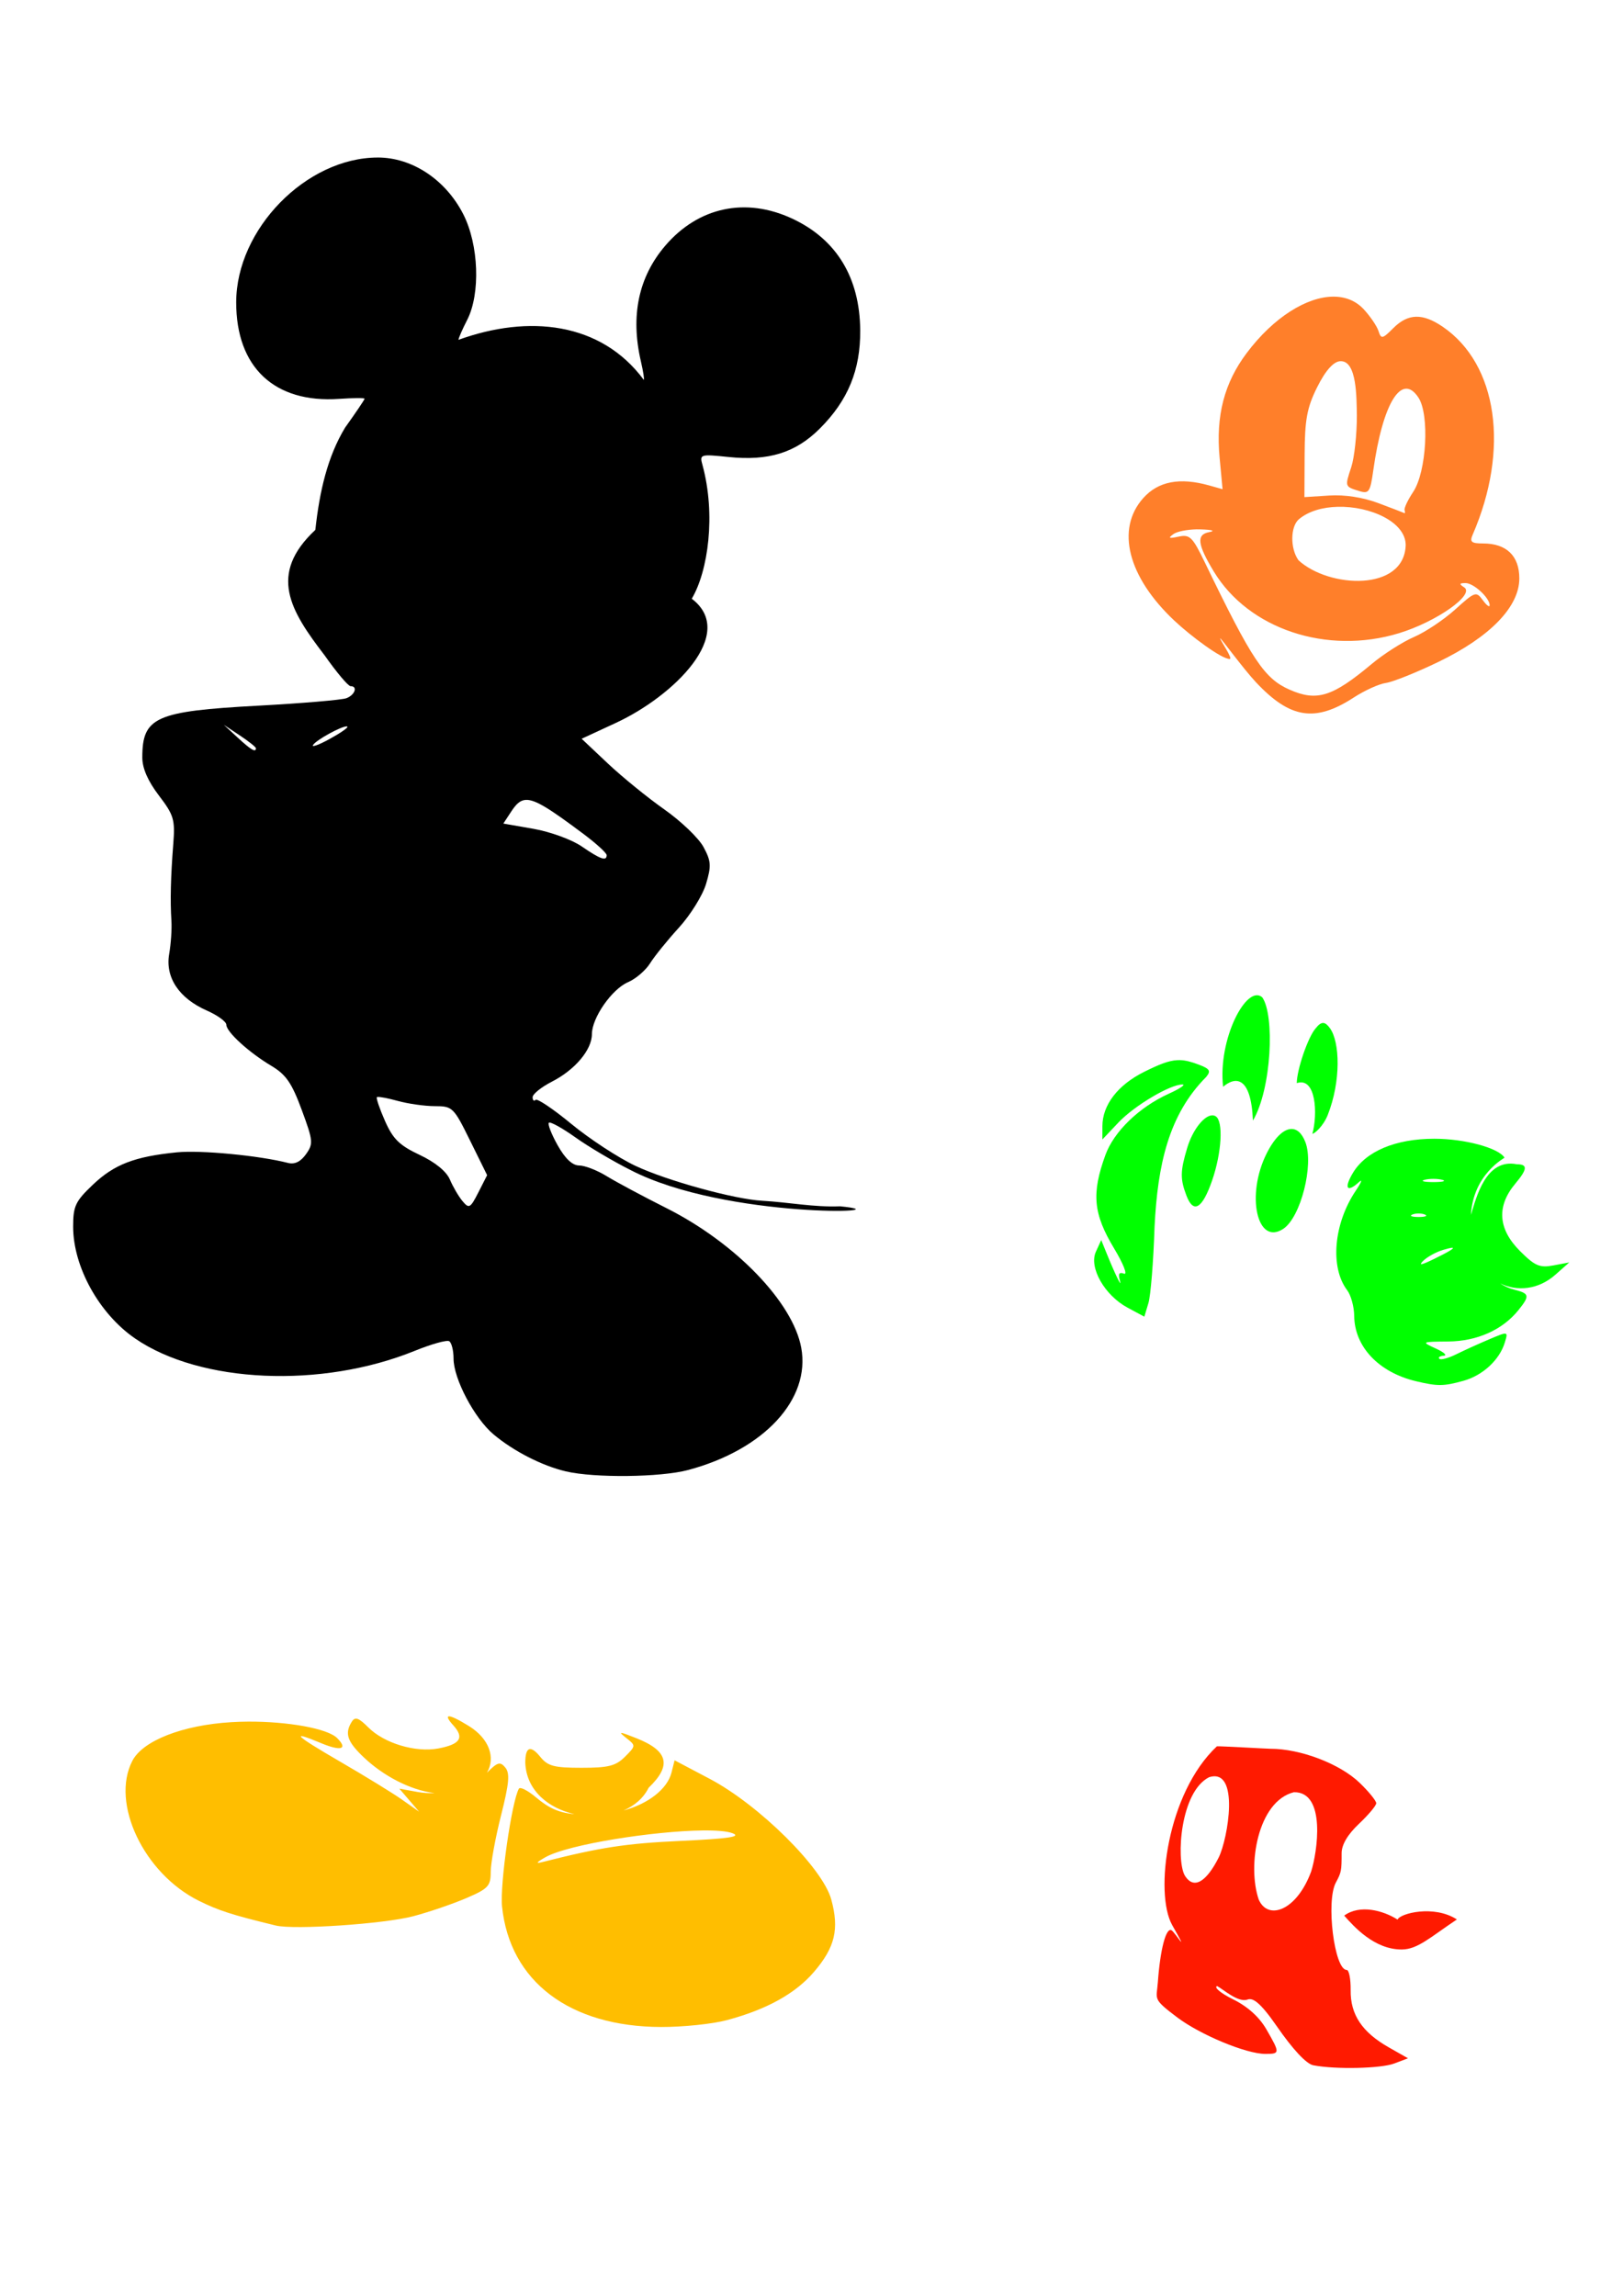
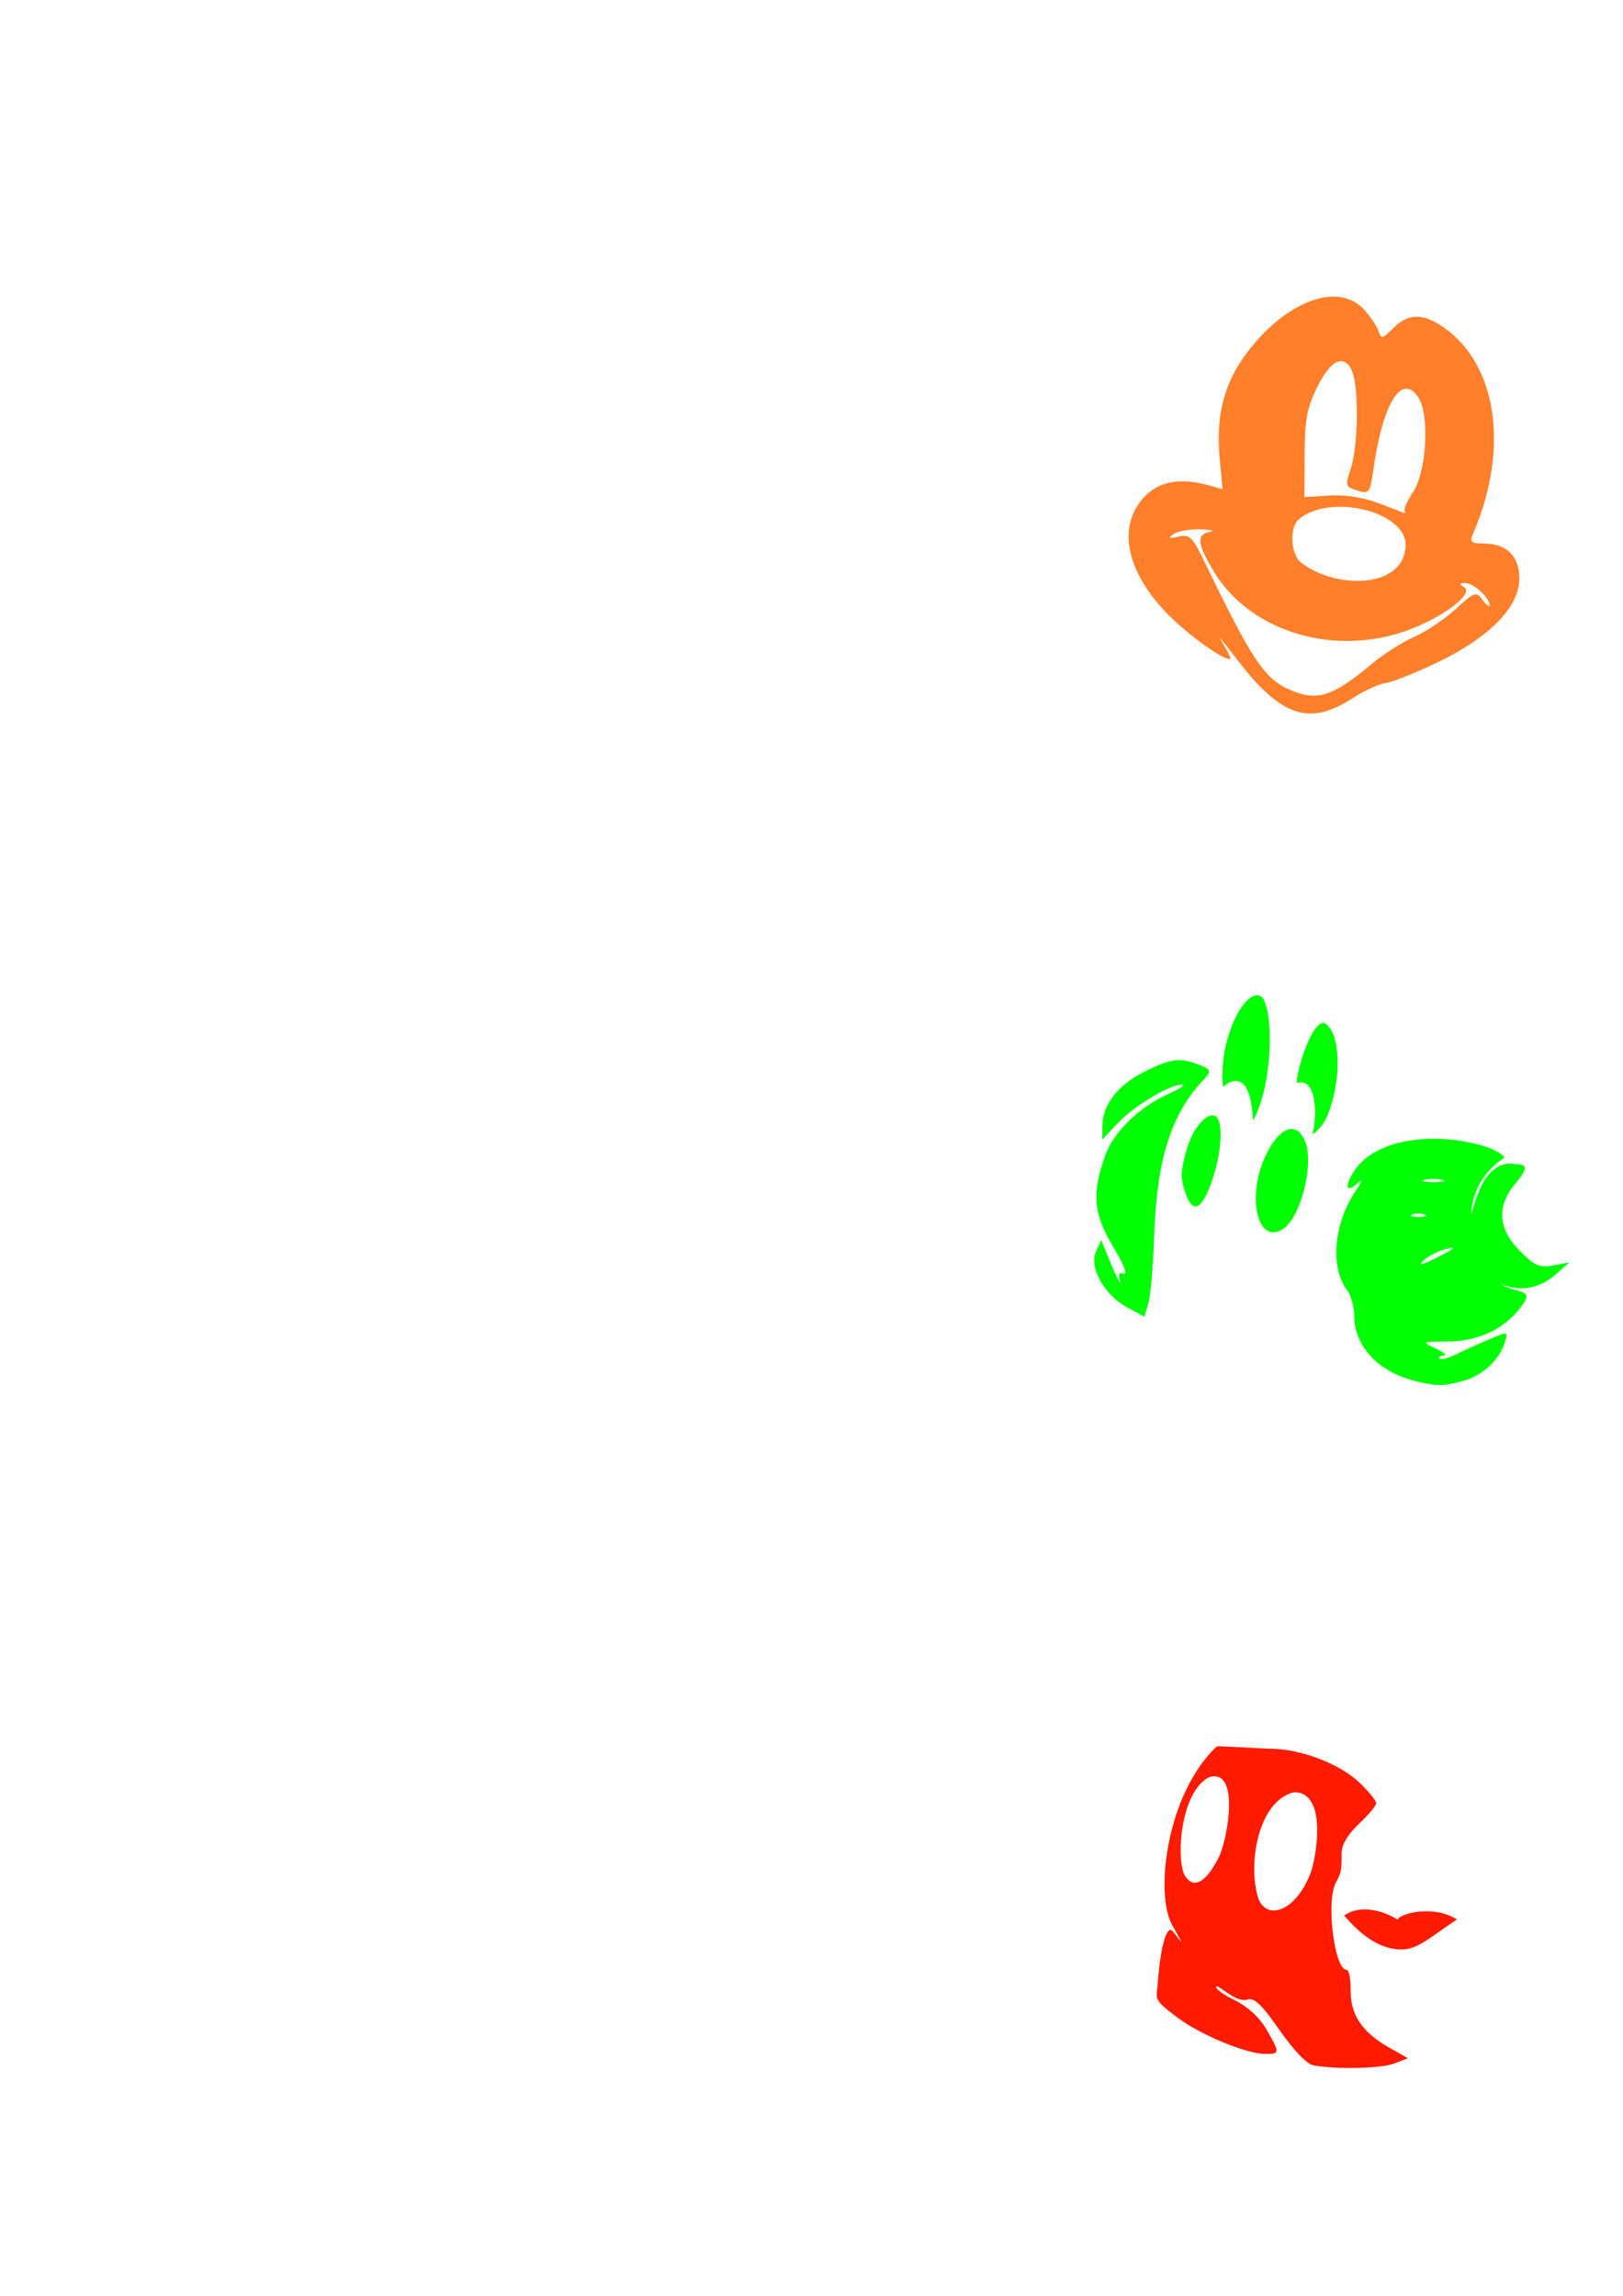
<svg xmlns="http://www.w3.org/2000/svg" xmlns:ns1="http://www.inkscape.org/namespaces/inkscape" xmlns:ns2="http://sodipodi.sourceforge.net/DTD/sodipodi-0.dtd" width="744.094" height="1052.362" id="svg2" version="1.1" ns1:version="0.48.1 " ns2:docname="New document 1">
  <defs id="defs4" />
  <ns2:namedview id="base" pagecolor="#ffffff" bordercolor="#666666" borderopacity="1.0" ns1:pageopacity="0.0" ns1:pageshadow="2" ns1:zoom="0.3872241" ns1:cx="559.53483" ns1:cy="499.43962" ns1:document-units="px" ns1:current-layer="layer1" showgrid="false" ns1:window-width="1280" ns1:window-height="1005" ns1:window-x="-4" ns1:window-y="-4" ns1:window-maximized="1" />
  <g ns1:label="Layer 1" ns1:groupmode="layer" id="layer1">
-     <path id="path3032" style="fill:#000000" d="m 102.611,332.239 7.361,4.884 c 4.048,2.69 7.361,5.328 7.361,5.866 0,2.076 -2.244,0.771 -8.366,-4.884 z m 56.343,0.724 c 0.157,0.009 0.259,0.048 0.327,0.117 0.421,0.421 -3.245,2.965 -8.156,5.655 -4.911,2.69 -8.335,3.94 -7.618,2.781 1.455,-2.355 13.094,-8.676 15.447,-8.553 z m 14.185,-260.754 c -32.735,0.062 -64.793,32.83 -64.85,66.299 -0.051,29.866 17.546,46.383 47.183,44.331 6.439,-0.446 11.685,-0.477 11.685,-0.07 -7.5e-4,0.407 -4.029,6.377 -8.95,13.25 -8.08,13.363 -11.713,29.253 -13.631,46.88 -21.829,20.375 -11.41,37.088 4.237,57.487 5.475,7.786 10.83,14.138 11.895,14.138 3.416,0 2.054,4.009 -1.87,5.515 -2.086,0.8 -20.298,2.348 -40.476,3.435 -47.102,2.538 -53.118,5.229 -53.118,23.767 0,4.917 2.548,10.765 7.572,17.363 6.915,9.082 7.506,11.042 6.614,22.411 -1.162,14.805 -1.436,25.824 -0.841,35.101 0.24,3.737 -0.223,10.557 -1.028,15.167 -1.872,10.71 4.482,20.292 17.176,25.893 4.953,2.185 9.021,5.124 9.021,6.52 0,3.303 10.269,12.676 20.705,18.906 6.666,3.979 9.315,7.83 13.858,20.121 5.265,14.244 5.384,15.552 1.94,20.378 -2.451,3.433 -5.184,4.747 -8.203,3.973 -13.247,-3.399 -40.044,-5.948 -50.968,-4.861 -19.39,1.929 -28.726,5.529 -38.513,14.839 -8.03,7.639 -9.044,9.776 -9.044,19.21 0,18.436 11.921,39.939 28.394,51.272 29.901,20.572 85.493,23.029 128.251,5.655 7.588,-3.083 14.686,-5.066 15.774,-4.393 1.089,0.673 1.986,4.264 1.986,7.969 0,9.215 9.557,27.348 18.298,34.703 9.148,7.698 22.248,14.413 33.184,16.989 13.114,3.09 43.476,2.743 56.086,-0.631 34.838,-9.32 56.189,-32.398 51.833,-56.063 -3.835,-20.834 -30.145,-48.064 -61.858,-64.008 -10.671,-5.365 -22.982,-11.946 -27.342,-14.629 -4.36,-2.683 -10.023,-4.88 -12.596,-4.884 -3.108,-0.006 -6.424,-3.114 -9.862,-9.231 -2.846,-5.065 -4.669,-9.726 -4.043,-10.353 0.627,-0.627 6.09,2.382 12.129,6.684 6.039,4.301 17.463,11.061 25.379,15.026 43.701,22.549 128.358,19.694 96.024,16.592 -12.2,0.472 -23.34,-1.844 -35.685,-2.547 -12.716,-0.665 -43.808,-9.224 -58.166,-16.008 -7.873,-3.72 -21.072,-12.357 -29.352,-19.186 -8.28,-6.829 -15.677,-11.805 -16.429,-11.054 -0.752,0.752 -1.355,0.213 -1.355,-1.215 0,-1.428 3.969,-4.646 8.834,-7.128 10.568,-5.391 18.345,-14.597 18.345,-21.757 0,-7.509 9.137,-20.659 16.592,-23.86 3.522,-1.512 8.051,-5.389 10.072,-8.623 2.021,-3.235 7.968,-10.599 13.227,-16.358 5.259,-5.76 10.862,-14.761 12.432,-20.004 2.492,-8.318 2.345,-10.461 -1.145,-16.943 -2.2,-4.085 -10.289,-11.846 -17.971,-17.247 -7.682,-5.401 -19.356,-14.897 -25.94,-21.102 l -11.965,-11.287 15.728,-7.291 c 26.339,-12.2 55.843,-40.942 34.752,-56.893 7.525,-12.704 11.106,-38.499 4.929,-61.262 -1.388,-4.962 -1.083,-5.059 11.872,-3.716 18.469,1.914 30.813,-1.929 41.948,-13.063 12.899,-12.899 18.619,-26.838 18.485,-44.962 -0.179,-24.213 -10.875,-41.785 -31.198,-51.249 -21.331,-9.933 -43.008,-5.304 -58.189,12.432 -12.259,14.321 -16.01,32.139 -11.171,52.978 1.085,4.671 1.671,8.483 1.309,8.483 -19.607,-26.481 -52.795,-29.964 -84.924,-18.322 -0.004,-0.743 1.769,-4.827 3.949,-9.067 6.187,-12.034 5.373,-34.551 -1.776,-48.538 -8.093,-15.835 -23.45,-25.993 -39.237,-25.963 z m -0.023,430.625 c 1.156,-0.115 4.924,0.613 9.114,1.776 4.788,1.33 12.487,2.424 17.106,2.43 8.139,0.012 8.641,0.487 16.195,15.821 l 7.805,15.821 -4.02,7.899 c -3.7,7.258 -4.283,7.576 -7.268,3.996 -1.783,-2.138 -4.375,-6.575 -5.772,-9.862 -1.603,-3.774 -6.718,-7.958 -13.881,-11.334 -9.244,-4.357 -12.199,-7.228 -15.868,-15.517 -2.476,-5.595 -4.152,-10.524 -3.739,-10.937 0.052,-0.052 0.162,-0.077 0.327,-0.093 z m 67.888,-136.173 c 4.477,-0.283 11.377,4.315 26.384,15.517 5.917,4.417 10.75,8.825 10.75,9.815 0,2.899 -2.875,1.888 -11.498,-4.043 -4.453,-3.063 -14.327,-6.67 -21.967,-8.016 l -13.905,-2.43 3.575,-5.445 c 2.165,-3.304 3.974,-5.228 6.66,-5.398 z" ns1:connector-curvature="0" ns2:nodetypes="ccsccccssccssscccssssssssssssssssssscssssssscscscccsssssssssssscccccssssssccssccssccccsssssssssscccs" />
-     <path style="fill:#ffbe00;fill-opacity:1" d="m 205.749,786.749 c -0.947,0.127 -0.283,1.52 2.127,4.183 5.1,5.636 3.108,8.65 -6.964,10.54 -10.383,1.948 -24.748,-2.361 -32.016,-9.628 -4.461,-4.461 -6.087,-5.043 -7.595,-2.664 -3.426,5.405 -2.15,9.161 5.655,16.522 8.539,8.053 20.789,14.814 32.273,16.218 -2.62,0.1 -5.218,-0.038 -7.688,-0.491 l -8.46,-1.542 4.534,5.281 4.534,5.281 -7.852,-5.538 c -4.315,-3.038 -17.068,-10.855 -28.324,-17.387 -20.826,-12.086 -23.439,-14.635 -8.717,-8.483 9.111,3.807 12.405,2.754 7.315,-2.337 -4.415,-4.415 -22.697,-7.64 -40.826,-7.548 -2.59,0.013 -5.193,0.103 -7.735,0.257 -22.372,1.357 -40.545,8.472 -45.336,17.737 -10.03,19.396 5.28,51.625 30.474,64.125 9.102,4.516 15.156,6.462 35.311,11.357 8.459,2.054 49.765,-0.746 63.05,-4.277 7.273,-1.933 18.233,-5.688 24.351,-8.319 9.993,-4.299 11.124,-5.505 11.124,-11.988 0,-3.969 2.126,-15.608 4.721,-25.87 3.739,-14.784 4.138,-19.346 1.963,-21.967 -2.358,-2.841 -3.539,-2.514 -8.413,2.36 4.062,-6.926 1.008,-15.647 -8.273,-21.383 -5.016,-3.1 -8.157,-4.584 -9.231,-4.44 z m 79.222,7.618 c -0.631,-0.009 0.224,0.781 2.197,2.337 4.384,3.457 4.375,3.547 -0.631,8.553 -4.215,4.216 -7.547,5.071 -19.911,5.071 -12.592,0 -15.475,-0.764 -18.906,-5.001 -4.51,-5.57 -6.894,-4.642 -6.894,2.711 0.522,12.839 10.756,20.87 22.551,23.533 -7.287,-0.628 -11.919,-2.875 -17.667,-7.712 -3.74,-3.147 -7.252,-4.939 -7.805,-3.973 -3.3,5.762 -8.772,43.957 -7.735,54.006 3.547,34.368 30.983,55.136 72.959,55.245 9.966,0.025 23.45,-1.369 29.983,-3.108 18.357,-4.887 31.551,-12.188 40.102,-22.177 9.641,-11.264 11.604,-19.546 7.899,-33.161 -3.925,-14.424 -33.005,-43.291 -55.712,-55.292 l -16.125,-8.506 -1.402,5.585 c -1.923,7.662 -10.831,14.417 -21.99,17.41 4.963,-2.145 9.096,-5.597 11.498,-10.423 10.672,-10.224 9.018,-16.903 -5.655,-22.715 -3.992,-1.581 -6.123,-2.376 -6.754,-2.384 z m 37.204,44.682 c 6.246,-0.07 11.16,0.309 13.694,1.285 4.163,1.605 -1.823,2.485 -23.79,3.505 -25.21,1.171 -36.721,2.938 -63.307,9.675 -3.31,0.839 -3.006,0.272 1.168,-2.127 10.428,-5.991 49.927,-12.089 72.234,-12.339 z" id="path2996" ns1:connector-curvature="0" />
    <path id="path3044" style="fill:#00ff00" d="m 609.725,471.298 c 4.597,6.286 5.137,24.239 -0.995,39.78 -2.033,5.152 -6.057,8.618 -7.044,8.618 2.46,-8.877 1.78,-26.211 -7.151,-23.206 0.028,-6.221 5.176,-21.2 8.623,-25.075 2.829,-3.654 4.481,-2.962 6.567,-0.117 z M 578.677,457.132 c 5.804,8.051 4.35,42.002 -4.246,56.527 -0.875,-20.595 -8.096,-20.252 -13.678,-15.5 -2.459,-21.904 10.822,-47.155 17.924,-41.027 z M 540.914,485.945 c -0.385,-0.009 -0.781,0.004 -1.168,0.023 -3.984,0.201 -8.241,1.889 -15.237,5.375 -12.06,6.01 -19.093,15.178 -19.093,24.912 l 0,6.053 7.361,-7.782 c 7.331,-7.741 23.794,-17.505 29.352,-17.41 1.607,0.027 -1.222,1.93 -6.286,4.23 -13.62,6.186 -25.133,17.325 -29.048,28.09 -6.442,17.715 -5.586,26.93 4.02,42.883 4.211,6.993 6.244,12.186 4.51,11.521 -2.215,-0.85 -2.779,0.029 -1.916,2.991 1.255,4.308 -2.124,-2.587 -6.24,-12.76 l -2.29,-5.655 -2.454,5.375 c -3.285,7.172 3.974,19.959 14.559,25.636 l 7.665,4.113 1.87,-6.24 c 1.035,-3.432 2.304,-19.155 2.804,-34.937 1.436,-28.513 6.457,-51.393 23.65,-68.682 2.286,-2.755 1.731,-3.73 -3.272,-5.632 -3.418,-1.3 -6.093,-2.044 -8.787,-2.103 z m 14.956,25.309 c -3.776,-0.032 -9.062,6.54 -11.591,14.98 -3.201,10.684 -3.247,14.146 -0.327,21.827 3.21,8.443 7.278,6.026 11.778,-6.987 4.402,-12.73 5.197,-27.174 1.636,-29.375 -0.466,-0.288 -0.956,-0.44 -1.496,-0.444 z m 35.895,6.263 c -3.465,0.253 -7.452,4.075 -11.03,11.171 -9.614,19.065 -4.436,42.561 7.618,34.587 7.986,-5.283 14.111,-29.342 10.119,-39.751 -1.624,-4.234 -4.012,-6.203 -6.707,-6.006 z m 65.855,4.464 c -17.842,0 -31.506,5.756 -37.438,15.798 -4.133,6.996 -2.61,9.096 2.921,4.02 1.696,-1.557 1.024,0.212 -1.496,3.949 -10.183,15.101 -11.922,35.173 -3.973,45.664 1.739,2.295 3.185,7.587 3.225,11.755 0.134,14.126 11.2,25.861 28.23,29.936 9.986,2.389 12.787,2.354 21.85,-0.164 8.871,-2.464 16.549,-9.575 18.976,-17.574 1.558,-5.136 1.551,-5.133 -7.104,-1.472 -4.763,2.014 -11.596,5.109 -15.19,6.894 -3.594,1.785 -7.073,2.718 -7.735,2.057 -0.662,-0.662 0.245,-1.301 2.01,-1.402 1.765,-0.101 0.138,-1.584 -3.599,-3.295 -6.753,-3.092 -6.701,-3.115 5.679,-3.225 13.245,-0.118 24.937,-5.345 32.226,-14.442 5.227,-6.524 5.023,-7.554 -1.846,-9.278 -2.399,-0.602 -4.605,-1.608 -6.614,-2.921 7.865,3.823 17.587,2.903 25.356,-3.973 l 6.356,-5.632 -7.315,1.379 c -6.259,1.171 -8.459,0.211 -15.283,-6.614 -10.091,-10.091 -10.799,-20.583 -2.103,-30.918 5.765,-6.851 5.514,-8.834 0.691,-8.834 -14.215,-2.853 -18.573,15.058 -21.069,23.229 1.057,-18.754 15.397,-26.051 15.4,-26.267 -2.768,-4.478 -18.305,-8.67 -32.156,-8.67 z m -0.444,18.392 c 1.437,0 2.859,0.136 3.949,0.421 2.18,0.57 0.411,1.052 -3.949,1.052 -4.36,0 -6.153,-0.482 -3.973,-1.052 1.09,-0.285 2.536,-0.421 3.973,-0.421 z m -6.8,15.868 c 1.026,0 2.049,0.153 2.828,0.467 1.557,0.628 0.287,1.145 -2.828,1.145 -3.114,0 -4.385,-0.517 -2.828,-1.145 0.779,-0.314 1.801,-0.467 2.828,-0.467 z m 15.4,15.728 c 1.402,0.019 -1.483,1.807 -8.6,5.258 -5.751,2.789 -6.998,2.944 -4.534,0.584 1.869,-1.789 5.953,-3.996 9.067,-4.908 1.794,-0.525 3.037,-0.834 3.739,-0.911 0.132,-0.014 0.234,-0.025 0.327,-0.023 z" ns1:connector-curvature="0" />
-     <path id="path3040" style="fill:#ff7f2a;fill-opacity:1" d="m 611.192,135.982 c 5.5,-0.043 10.356,1.816 14.045,5.796 3.015,3.253 6.064,7.756 6.777,10.002 1.186,3.736 1.774,3.625 6.777,-1.379 6.763,-6.763 13.439,-6.94 22.715,-0.584 25.096,17.196 30.677,56.094 13.648,95.323 -1.414,3.256 -0.577,3.973 4.791,3.973 10.724,0 16.616,5.673 16.616,16.031 0,13.03 -13.464,26.876 -37.227,38.326 -10.05,4.842 -20.816,9.155 -23.93,9.581 -3.114,0.426 -9.74,3.423 -14.723,6.66 -17.766,11.541 -29.236,9.732 -44.962,-7.081 -5.787,-6.186 -16.31,-20.641 -16.31,-20.04 0,0.919 6.026,9.446 4.353,9.471 -3.7,0.056 -17.815,-10.471 -25.364,-17.568 -21.358,-20.082 -26.92,-42.005 -14.255,-56.18 6.867,-7.685 16.721,-9.575 30.216,-5.796 l 6.146,1.729 -1.355,-14.442 c -1.794,-19.213 2.115,-34.288 12.456,-48.024 12.335,-16.385 27.487,-25.704 39.588,-25.8 z m 3.482,29.585 c -3.046,-0.04 -6.824,3.898 -10.89,12.105 -4.578,9.24 -5.579,14.724 -5.655,30.731 l -0.093,19.467 11.334,-0.724 c 7.162,-0.461 15.483,0.818 22.645,3.505 6.228,2.337 11.56,4.39 11.872,4.557 0.311,0.167 0.347,-0.445 0.07,-1.379 -0.277,-0.934 1.498,-4.681 3.926,-8.319 6.143,-9.204 7.611,-35.35 2.43,-43.257 -7.658,-11.688 -16.365,2.369 -20.729,33.512 -1.363,9.731 -1.993,10.679 -6.333,9.348 -6.744,-2.069 -6.71,-1.981 -3.762,-10.913 1.457,-4.414 2.622,-15.164 2.594,-23.883 -0.162,-7.842 0.066,-24.894 -7.408,-24.748 z m -1.379,66.743 c -6.762,0.167 -13.227,1.912 -17.737,5.655 -4.004,3.323 -4.123,13.532 -0.21,18.882 13.994,12.79 48.412,14.44 49.122,-6.964 0,-10.655 -16.298,-17.941 -31.175,-17.574 z m -64.709,10.329 c -4.437,0.102 -8.928,0.989 -10.563,2.15 -2.66,1.89 -2.173,2.158 2.314,1.192 5.136,-1.106 6.381,0.108 11.988,11.708 21.766,45.022 27.302,53.323 38.91,58.447 12.497,5.516 19.627,3.301 37.554,-11.708 5.503,-4.607 14.272,-10.199 19.467,-12.432 5.194,-2.233 13.712,-7.93 18.929,-12.643 9.085,-8.208 9.598,-8.385 12.619,-4.253 1.735,2.372 3.155,3.435 3.155,2.36 0,-3.458 -7.374,-10.225 -11.1,-10.189 -2.839,0.027 -2.978,0.437 -0.608,1.94 5.14,3.258 -12.608,15.769 -29.843,21.032 -33.049,10.093 -68.936,-1.856 -84.924,-28.277 -7.525,-12.436 -8.065,-16.909 -2.15,-18.041 3.066,-0.587 1.492,-1.1 -3.856,-1.262 -0.623,-0.019 -1.259,-0.038 -1.893,-0.023 z" ns1:connector-curvature="0" ns2:nodetypes="sssssssssssssssscccsscscccscssssssccssccscssssssscssssssccc" />
+     <path id="path3040" style="fill:#ff7f2a;fill-opacity:1" d="m 611.192,135.982 c 5.5,-0.043 10.356,1.816 14.045,5.796 3.015,3.253 6.064,7.756 6.777,10.002 1.186,3.736 1.774,3.625 6.777,-1.379 6.763,-6.763 13.439,-6.94 22.715,-0.584 25.096,17.196 30.677,56.094 13.648,95.323 -1.414,3.256 -0.577,3.973 4.791,3.973 10.724,0 16.616,5.673 16.616,16.031 0,13.03 -13.464,26.876 -37.227,38.326 -10.05,4.842 -20.816,9.155 -23.93,9.581 -3.114,0.426 -9.74,3.423 -14.723,6.66 -17.766,11.541 -29.236,9.732 -44.962,-7.081 -5.787,-6.186 -16.31,-20.641 -16.31,-20.04 0,0.919 6.026,9.446 4.353,9.471 -3.7,0.056 -17.815,-10.471 -25.364,-17.568 -21.358,-20.082 -26.92,-42.005 -14.255,-56.18 6.867,-7.685 16.721,-9.575 30.216,-5.796 l 6.146,1.729 -1.355,-14.442 c -1.794,-19.213 2.115,-34.288 12.456,-48.024 12.335,-16.385 27.487,-25.704 39.588,-25.8 z m 3.482,29.585 c -3.046,-0.04 -6.824,3.898 -10.89,12.105 -4.578,9.24 -5.579,14.724 -5.655,30.731 l -0.093,19.467 11.334,-0.724 c 7.162,-0.461 15.483,0.818 22.645,3.505 6.228,2.337 11.56,4.39 11.872,4.557 0.311,0.167 0.347,-0.445 0.07,-1.379 -0.277,-0.934 1.498,-4.681 3.926,-8.319 6.143,-9.204 7.611,-35.35 2.43,-43.257 -7.658,-11.688 -16.365,2.369 -20.729,33.512 -1.363,9.731 -1.993,10.679 -6.333,9.348 -6.744,-2.069 -6.71,-1.981 -3.762,-10.913 1.457,-4.414 2.622,-15.164 2.594,-23.883 -0.162,-7.842 0.066,-24.894 -7.408,-24.748 z m -1.379,66.743 c -6.762,0.167 -13.227,1.912 -17.737,5.655 -4.004,3.323 -4.123,13.532 -0.21,18.882 13.994,12.79 48.412,14.44 49.122,-6.964 0,-10.655 -16.298,-17.941 -31.175,-17.574 m -64.709,10.329 c -4.437,0.102 -8.928,0.989 -10.563,2.15 -2.66,1.89 -2.173,2.158 2.314,1.192 5.136,-1.106 6.381,0.108 11.988,11.708 21.766,45.022 27.302,53.323 38.91,58.447 12.497,5.516 19.627,3.301 37.554,-11.708 5.503,-4.607 14.272,-10.199 19.467,-12.432 5.194,-2.233 13.712,-7.93 18.929,-12.643 9.085,-8.208 9.598,-8.385 12.619,-4.253 1.735,2.372 3.155,3.435 3.155,2.36 0,-3.458 -7.374,-10.225 -11.1,-10.189 -2.839,0.027 -2.978,0.437 -0.608,1.94 5.14,3.258 -12.608,15.769 -29.843,21.032 -33.049,10.093 -68.936,-1.856 -84.924,-28.277 -7.525,-12.436 -8.065,-16.909 -2.15,-18.041 3.066,-0.587 1.492,-1.1 -3.856,-1.262 -0.623,-0.019 -1.259,-0.038 -1.893,-0.023 z" ns1:connector-curvature="0" ns2:nodetypes="sssssssssssssssscccsscscccscssssssccssccscssssssscssssssccc" />
    <path id="path3133" style="fill:#ff1a00;fill-opacity:1" d="m 640.735,879.905 c -6.618,-4.204 -17.29,-7.071 -24.466,-1.821 4.316,4.863 13.794,15.631 26.478,15.523 7.263,-0.061 13.113,-5.708 25.185,-13.764 -10.552,-6.823 -26.084,-2.771 -27.196,0.062 z M 582.519,801.61 c -1.403,2.7e-4 -23.318,-1.276 -24.608,-1.125 -22.882,21.445 -28.653,67.188 -20.542,81.866 8.656,15.273 1.369,3.463 -0.227,2.477 -2.569,-1.588 -5.247,8.958 -6.293,23.696 -0.58,8.168 -2.73,7.473 8.904,16.242 10.492,7.909 31.548,16.709 40.335,16.709 6.808,0 6.809,-0.32 0.537,-11.217 -3.264,-5.672 -8.617,-10.504 -15.284,-13.788 -5.645,-2.781 -8.937,-5.532 -7.338,-6.099 2.746,1.432 9.626,7.704 13.895,6.206 2.275,-0.873 5.443,0.607 13.447,12.185 7.366,10.655 13.569,17.309 16.756,17.924 10.236,1.975 31.011,1.51 37.134,-0.818 l 6.286,-2.384 -8.763,-4.978 c -12.274,-6.951 -17.681,-15.05 -17.527,-26.244 0.07,-5.11 -0.752,-9.278 -1.823,-9.278 -5.654,0 -9.565,-31.436 -4.978,-40.008 2.55,-4.764 2.664,-5.413 2.664,-13.531 0,-3.879 2.788,-8.573 7.946,-13.437 4.36,-4.112 7.922,-8.356 7.922,-9.441 0,-1.085 -3.361,-5.241 -7.478,-9.231 -9.221,-8.938 -27.401,-15.73 -40.966,-15.728 z m -28.207,13.04 c 14.28,-4.534 8.665,28.265 4.417,36.807 -5.448,10.819 -11.429,15.206 -15.657,8.039 -3.879,-7.494 -1.954,-38.154 11.241,-44.846 z m 38.886,6.871 c 14.989,-0.289 10.679,27.838 7.922,36.363 -6.674,18.09 -19.843,22.56 -24.047,12.806 -5.29,-15.487 -0.523,-44.998 16.125,-49.169 z" ns1:connector-curvature="0" />
  </g>
</svg>